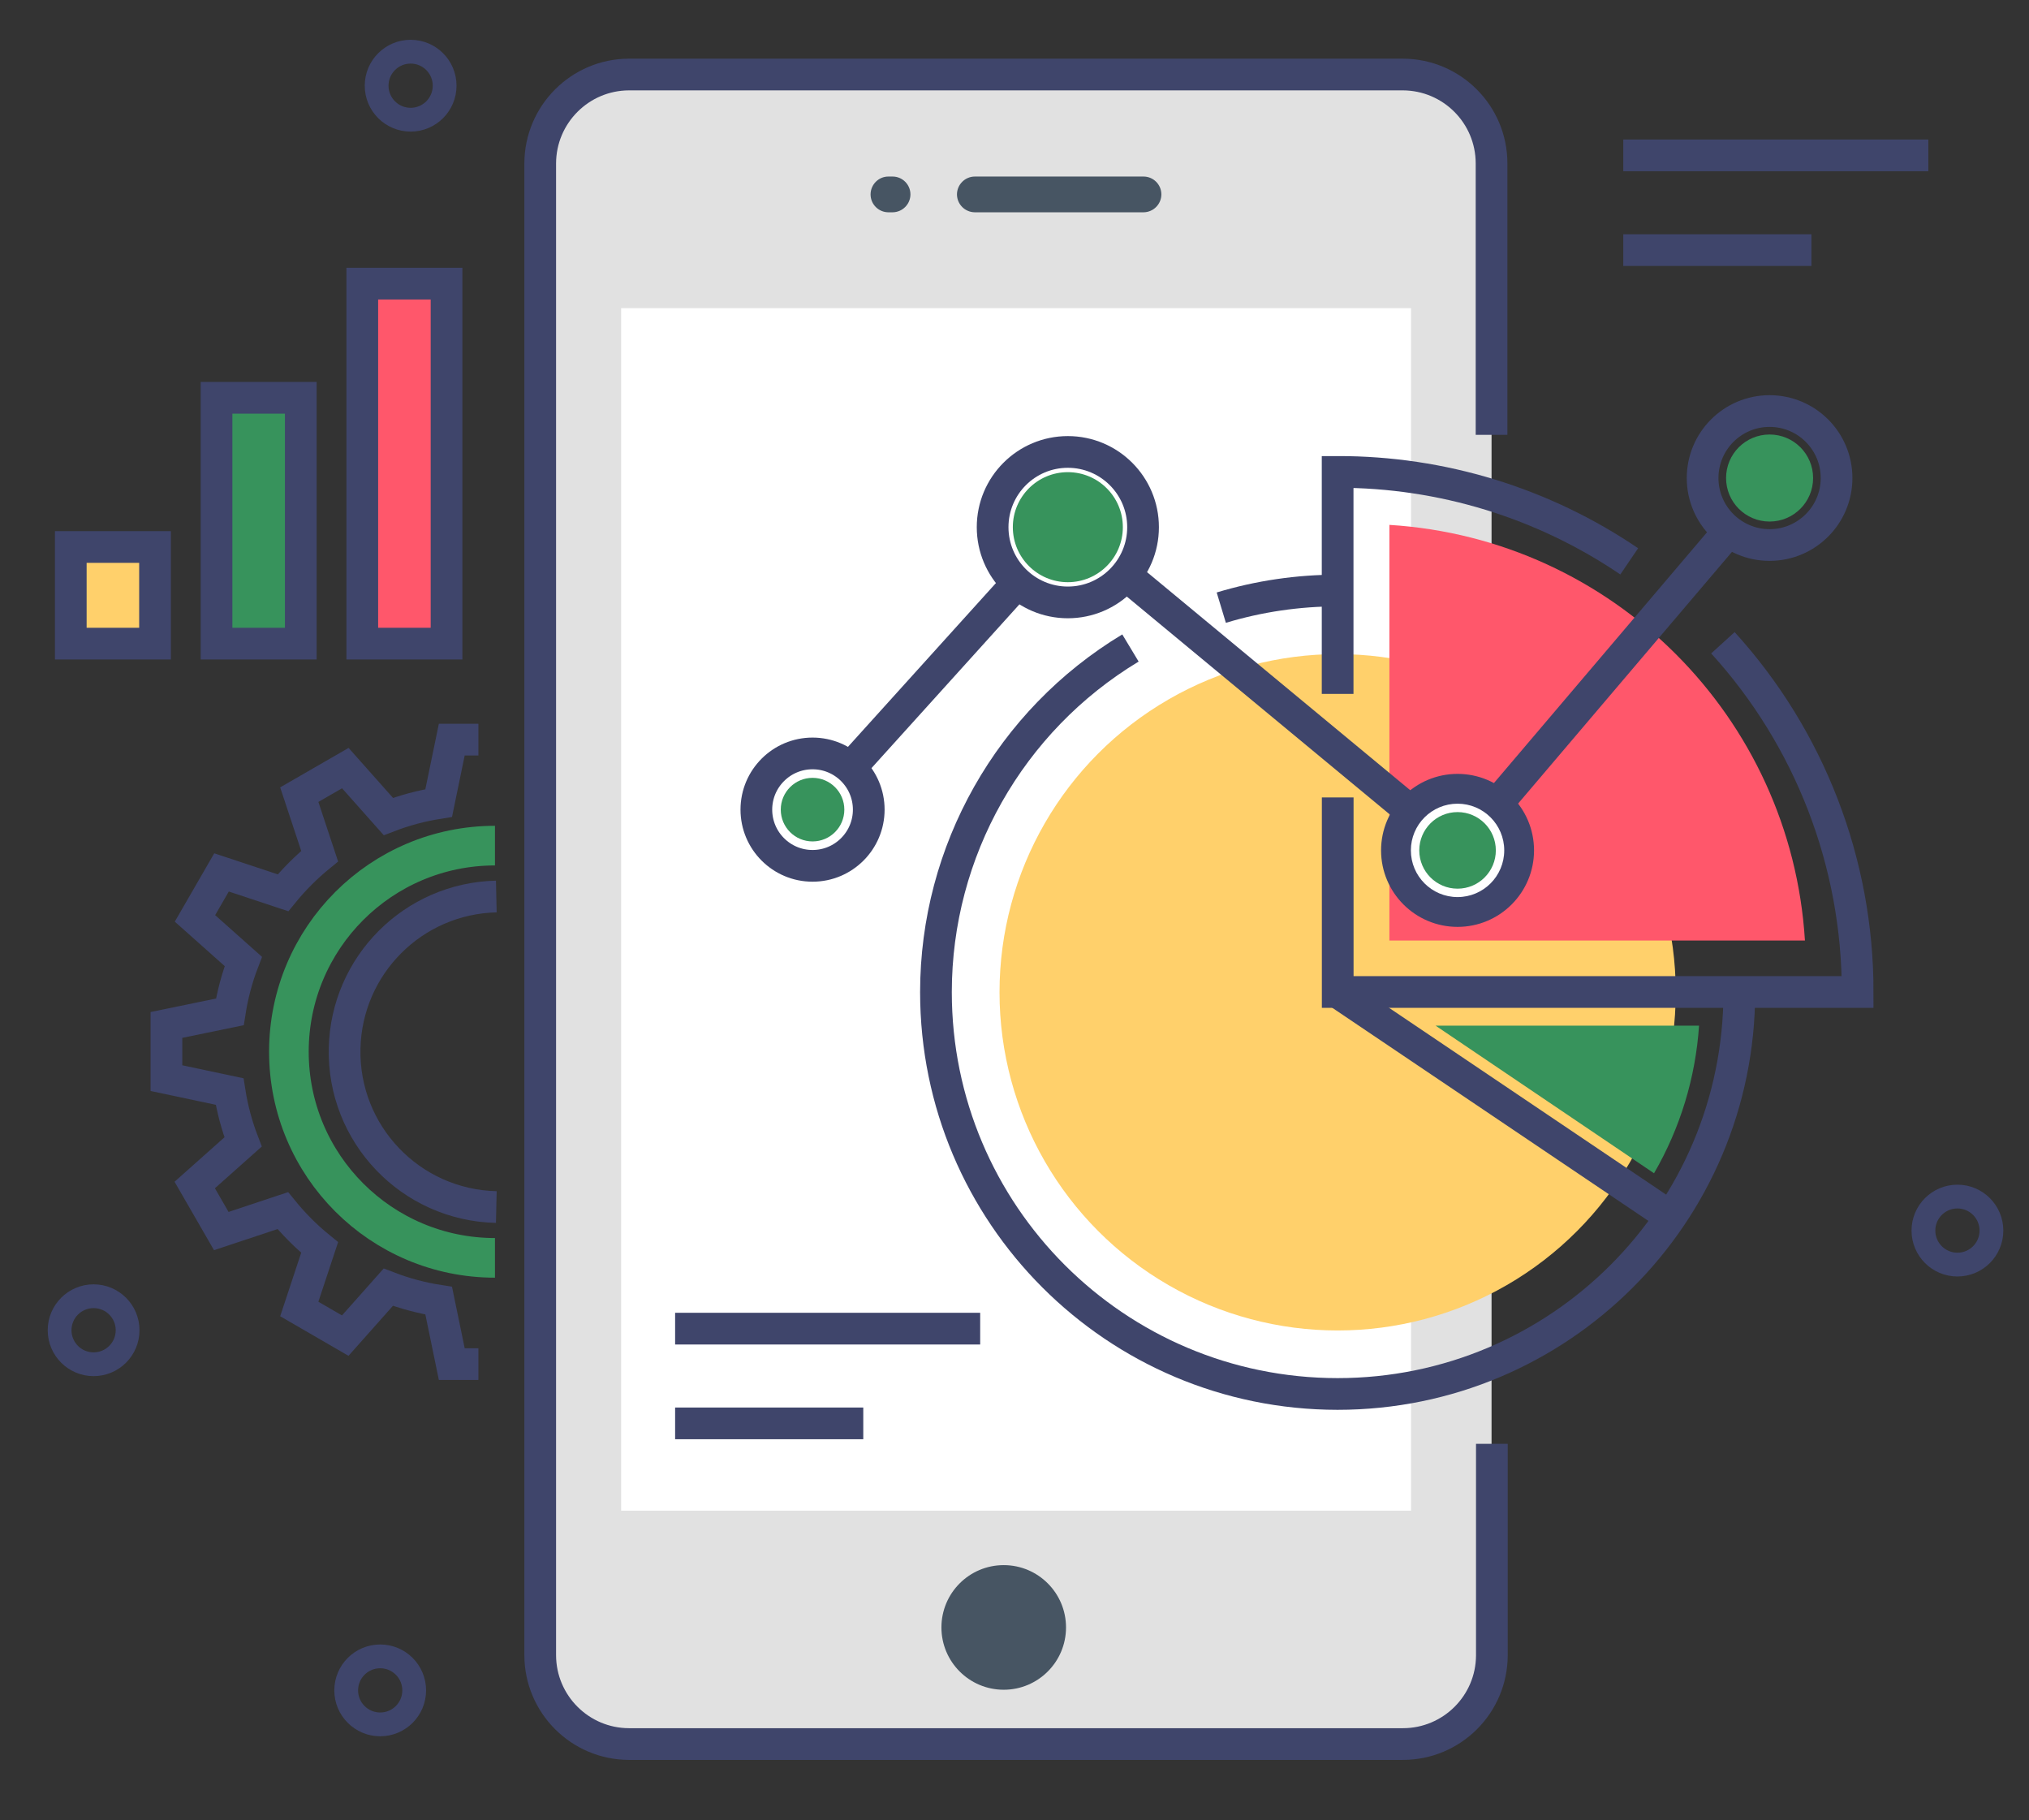
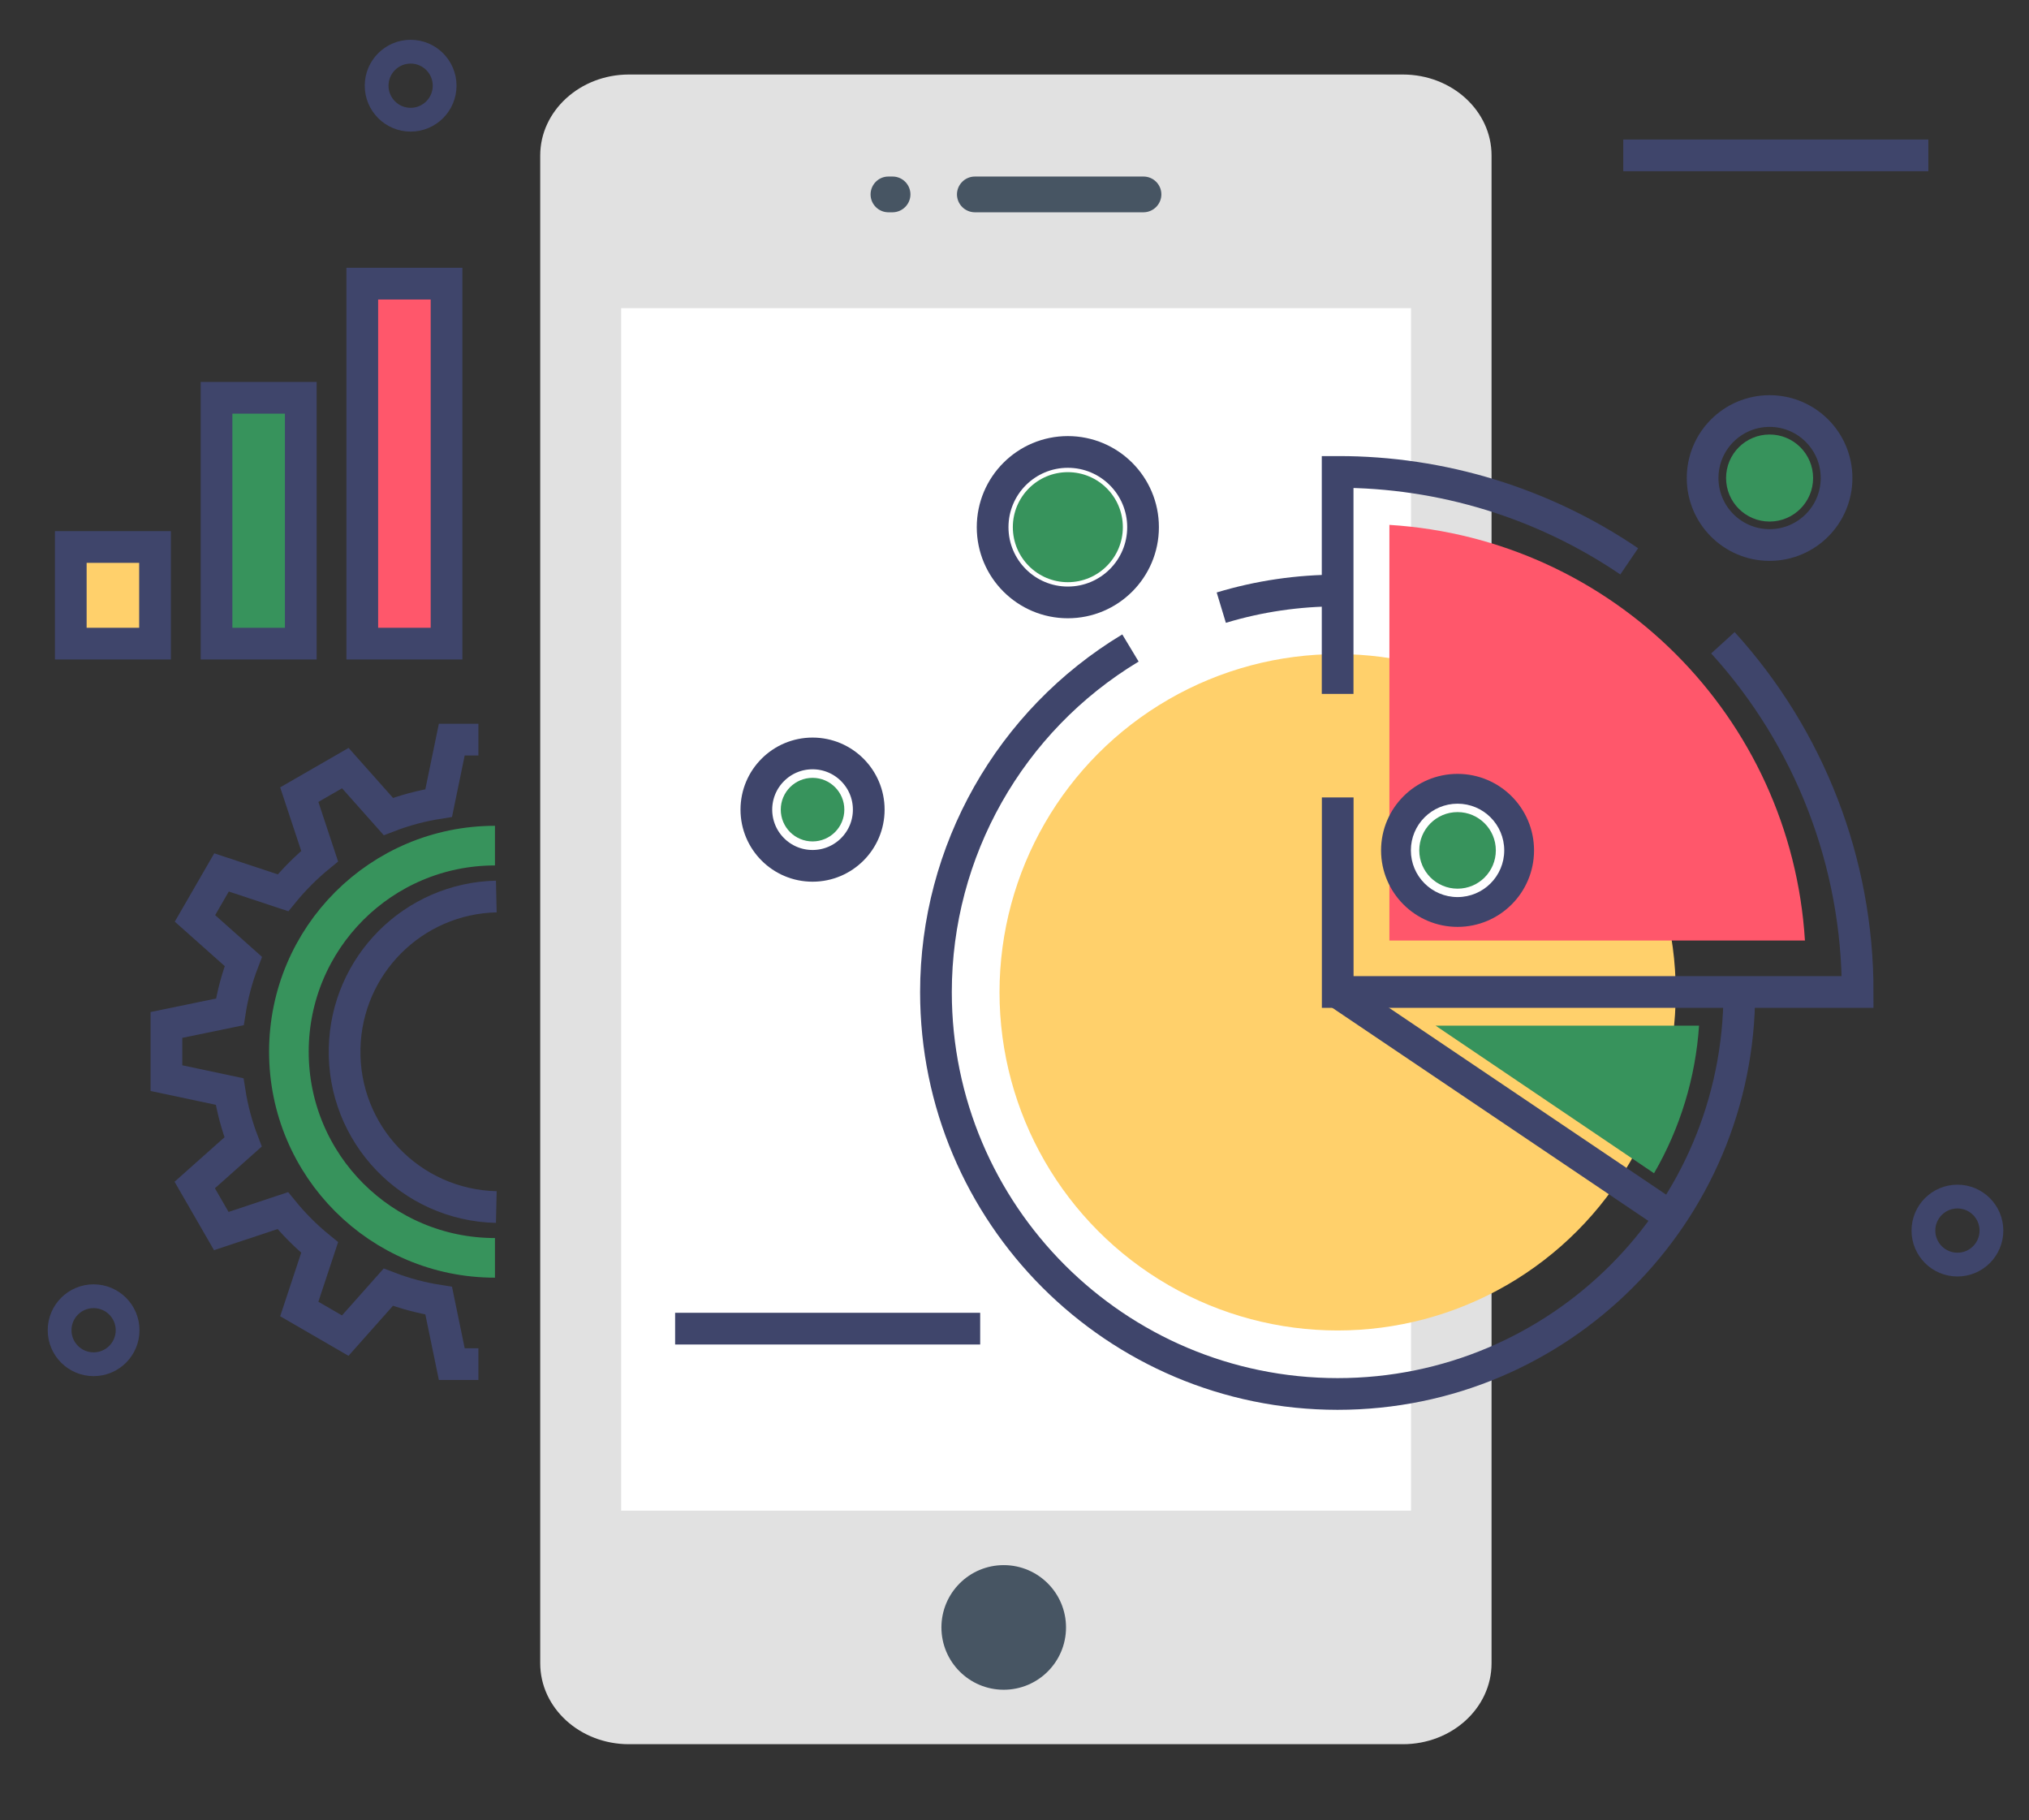
<svg xmlns="http://www.w3.org/2000/svg" version="1.1" id="Layer_1" x="0px" y="0px" viewBox="0 0 256 229.58" style="enable-background:new 0 0 256 229.58;" xml:space="preserve">
  <rect x="0" y="0" width="256" height="229.58" fill="#333333" stroke="none" />
  <style type="text/css">
	.st0{fill:none;}
	.st1{fill-rule:evenodd;clip-rule:evenodd;fill:#E1E1E1;}
	.st2{fill:#FFFFFF;}
	.st3{fill:none;stroke:#3F456B;stroke-width:4;stroke-miterlimit:10;}
	.st4{fill:#475563;}
	.st5{fill-rule:evenodd;clip-rule:evenodd;fill:#475563;}
	.st6{fill:#FFD06B;}
	.st7{fill-rule:evenodd;clip-rule:evenodd;fill:#37935C;}
	.st8{fill-rule:evenodd;clip-rule:evenodd;fill:#FF576B;}
	.st9{fill:#37935C;}
	.st10{fill:none;stroke:#3F456B;stroke-width:3;stroke-miterlimit:10;}
	.st11{fill:#FF576B;}
	.st12{fill:none;stroke:#37935C;stroke-width:5;stroke-miterlimit:10;}
</style>
  <g id="Layer_1-2">
    <rect y="-8.43" class="st0" width="256" height="256" />
    <g id="_579055072">
      <path class="st1" d="M79.35,9.4H177c6.18,0,11.19,4.57,11.19,10.21v190.2c0,5.64-5,10.21-11.19,10.21H79.35    c-6.18,0-11.19-4.57-11.19-10.21V19.61C68.16,14,73.17,9.4,79.35,9.4z" />
      <rect x="78.37" y="38.87" class="st2" width="99.66" height="151.69" />
-       <path class="st3" d="M188.23,182.13v26.7C188.2,215.01,183.18,220,177,220H79.35c-6.17-0.02-11.17-5.02-11.19-11.19V20.6    c0.02-6.17,5.02-11.18,11.19-11.2H177c6.18,0.02,11.18,5.02,11.19,11.2v34.25" />
      <circle class="st4" cx="126.64" cy="205.29" r="7.86" />
      <path class="st5" d="M123,22.27h21.28c1.24,0,2.25,1.01,2.25,2.25l0,0c0,1.24-1.01,2.25-2.25,2.26H123    c-1.25-0.01-2.25-1.01-2.26-2.26l0,0C120.75,23.28,121.76,22.27,123,22.27z M112.1,22.27h0.52c1.24,0,2.25,1.01,2.25,2.25l0,0    c0,1.24-1.01,2.25-2.25,2.26h-0.52c-1.25,0-2.26-1.01-2.26-2.26v0l0,0C109.85,23.27,110.86,22.26,112.1,22.27    c0.01,0,0.01,0,0.01,0H112.1z" />
    </g>
    <path class="st3" d="M219.45,125.17c-0.01,27.99-22.7,50.67-50.69,50.67c-27.99-0.01-50.67-22.7-50.67-50.69   c0-17.77,9.32-34.24,24.54-43.41 M154.09,76.65c4.76-1.44,9.71-2.16,14.68-2.16" />
    <circle class="st6" cx="168.77" cy="125.17" r="42.66" />
    <line class="st3" x1="210.8" y1="153.5" x2="168.77" y2="125.17" />
    <path class="st7" d="M214.37,129.38h-33.24L208.69,148C211.99,142.31,213.93,135.94,214.37,129.38z" />
    <path class="st3" d="M168.77,87.53v-28c13.12-0.02,25.94,3.91,36.79,11.28 M217.38,81.08c10.96,12.05,17.02,27.76,17,44.05h-65.6   v-24.54" />
    <path class="st8" d="M175.3,66.21v52.43h52.43C225.98,90.44,203.5,67.96,175.3,66.21z" />
-     <path class="st3" d="M107.28,96.87l21.08-23.33 M142.03,72.54l36,29.82 M188.87,101.42L218.12,67" />
    <circle class="st3" cx="134.73" cy="66.5" r="9.49" />
    <circle class="st3" cx="102.52" cy="102.13" r="7.09" />
    <circle class="st3" cx="183.9" cy="107.27" r="7.65" />
    <circle class="st3" cx="223.27" cy="60.3" r="8.45" />
    <circle class="st9" cx="223.27" cy="60.3" r="5.49" />
    <circle class="st9" cx="134.73" cy="66.5" r="6.94" />
    <circle class="st2" cx="183.9" cy="107.27" r="5.89" />
    <circle class="st9" cx="102.52" cy="102.13" r="4.01" />
-     <line class="st3" x1="85.18" y1="179.55" x2="108.92" y2="179.55" />
    <line class="st3" x1="85.18" y1="167.6" x2="123.67" y2="167.6" />
    <circle class="st10" cx="51.81" cy="10.81" r="4.29" />
    <circle class="st10" cx="246.97" cy="155.23" r="4.29" />
-     <circle class="st10" cx="47.97" cy="213.23" r="4.29" />
    <g id="_579036184">
      <rect x="27.32" y="50.18" class="st9" width="10.63" height="31.01" />
      <rect x="8.93" y="69" class="st6" width="10.63" height="12.19" />
      <rect x="45.71" y="35.78" class="st11" width="10.63" height="45.41" />
    </g>
    <rect x="27.32" y="50.18" class="st3" width="10.63" height="31.01" />
    <g id="_579047272">
      <rect x="8.93" y="69" class="st3" width="10.63" height="12.19" />
      <rect x="45.71" y="35.78" class="st3" width="10.63" height="45.41" />
    </g>
-     <line class="st3" x1="204.81" y1="31.55" x2="228.55" y2="31.55" />
    <line class="st3" x1="204.81" y1="19.6" x2="243.3" y2="19.6" />
    <path class="st3" d="M60.36,172.07H57l-1.65-8c-2.17-0.34-4.31-0.91-6.36-1.7l-5.43,6.11l-5.8-3.36l2.57-7.76   c-1.71-1.39-3.26-2.94-4.65-4.65l-7.76,2.58l-3.35-5.81l6.1-5.43c-0.79-2.05-1.36-4.19-1.7-6.36L21,136v-6.71l8-1.65   c0.34-2.17,0.91-4.31,1.7-6.36l-6.1-5.43l3.35-5.8l7.76,2.57c1.38-1.69,2.93-3.24,4.62-4.62l-2.57-7.76l5.81-3.35L49,103   c2.05-0.79,4.18-1.36,6.35-1.7l1.65-8h3.36" />
    <path class="st3" d="M62.62,152.26c-10.82-0.24-19.39-9.21-19.14-20.03c0.24-10.47,8.67-18.91,19.14-19.14" />
    <circle class="st10" cx="11.81" cy="167.8" r="4.29" />
    <path class="st12" d="M62.45,158.67c-14.36,0-26-11.64-26-26s11.64-26,26-26" />
  </g>
  <circle class="st9" cx="183.9" cy="107.27" r="4.83" />
</svg>